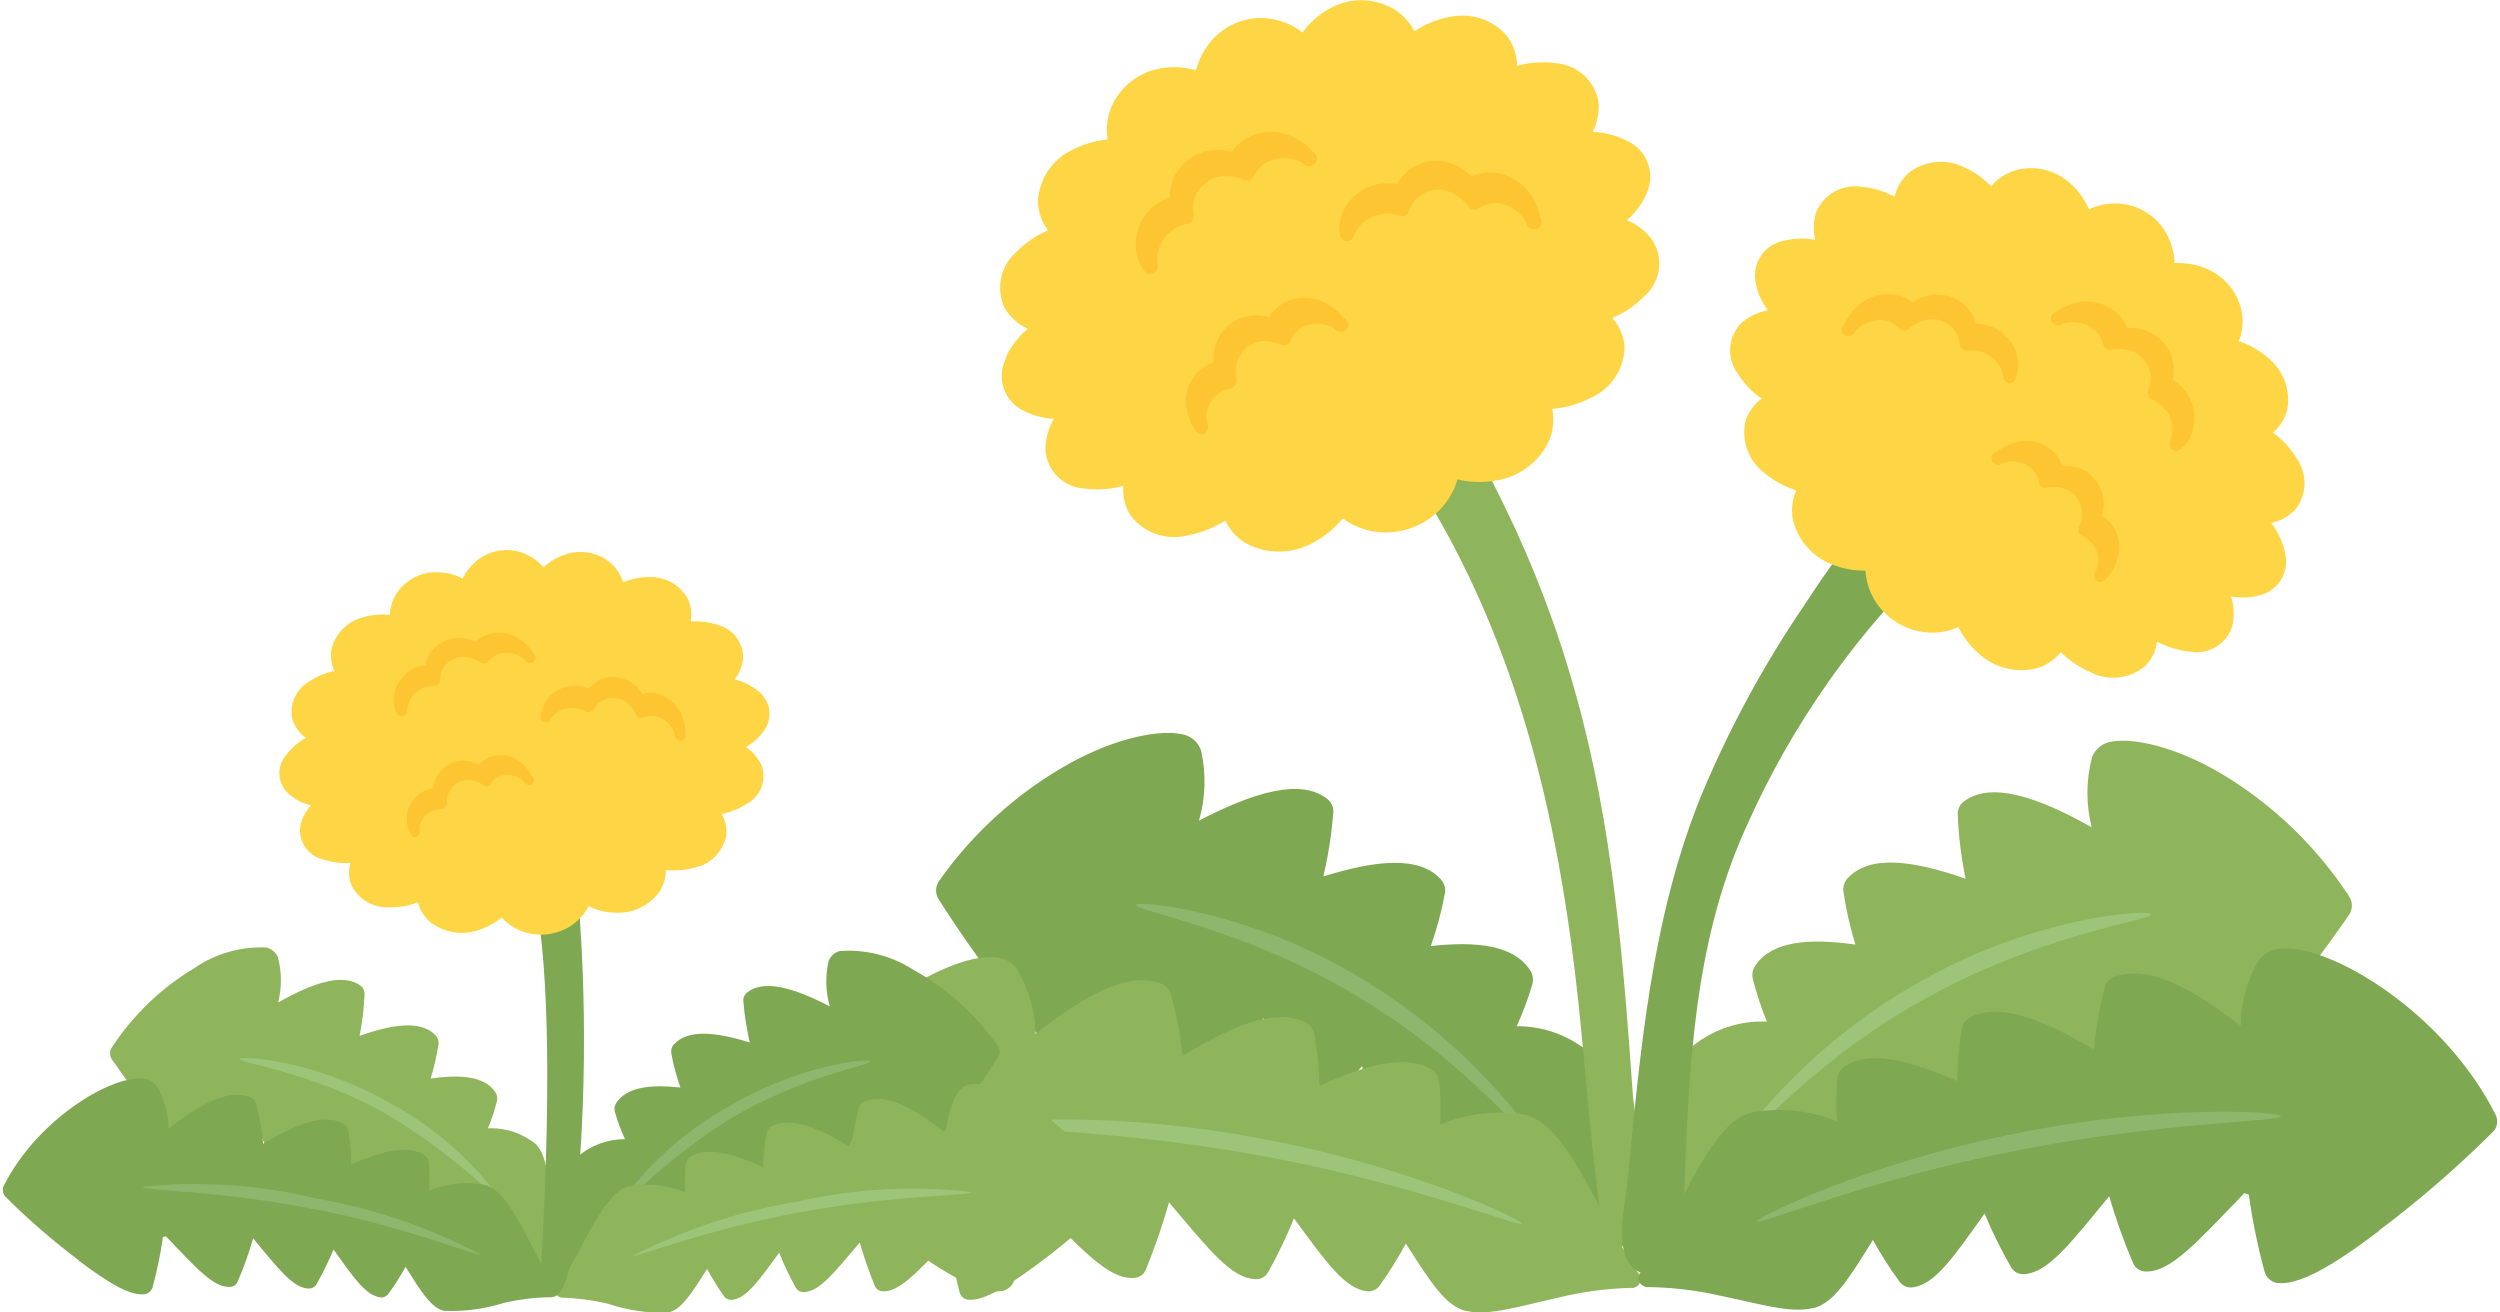
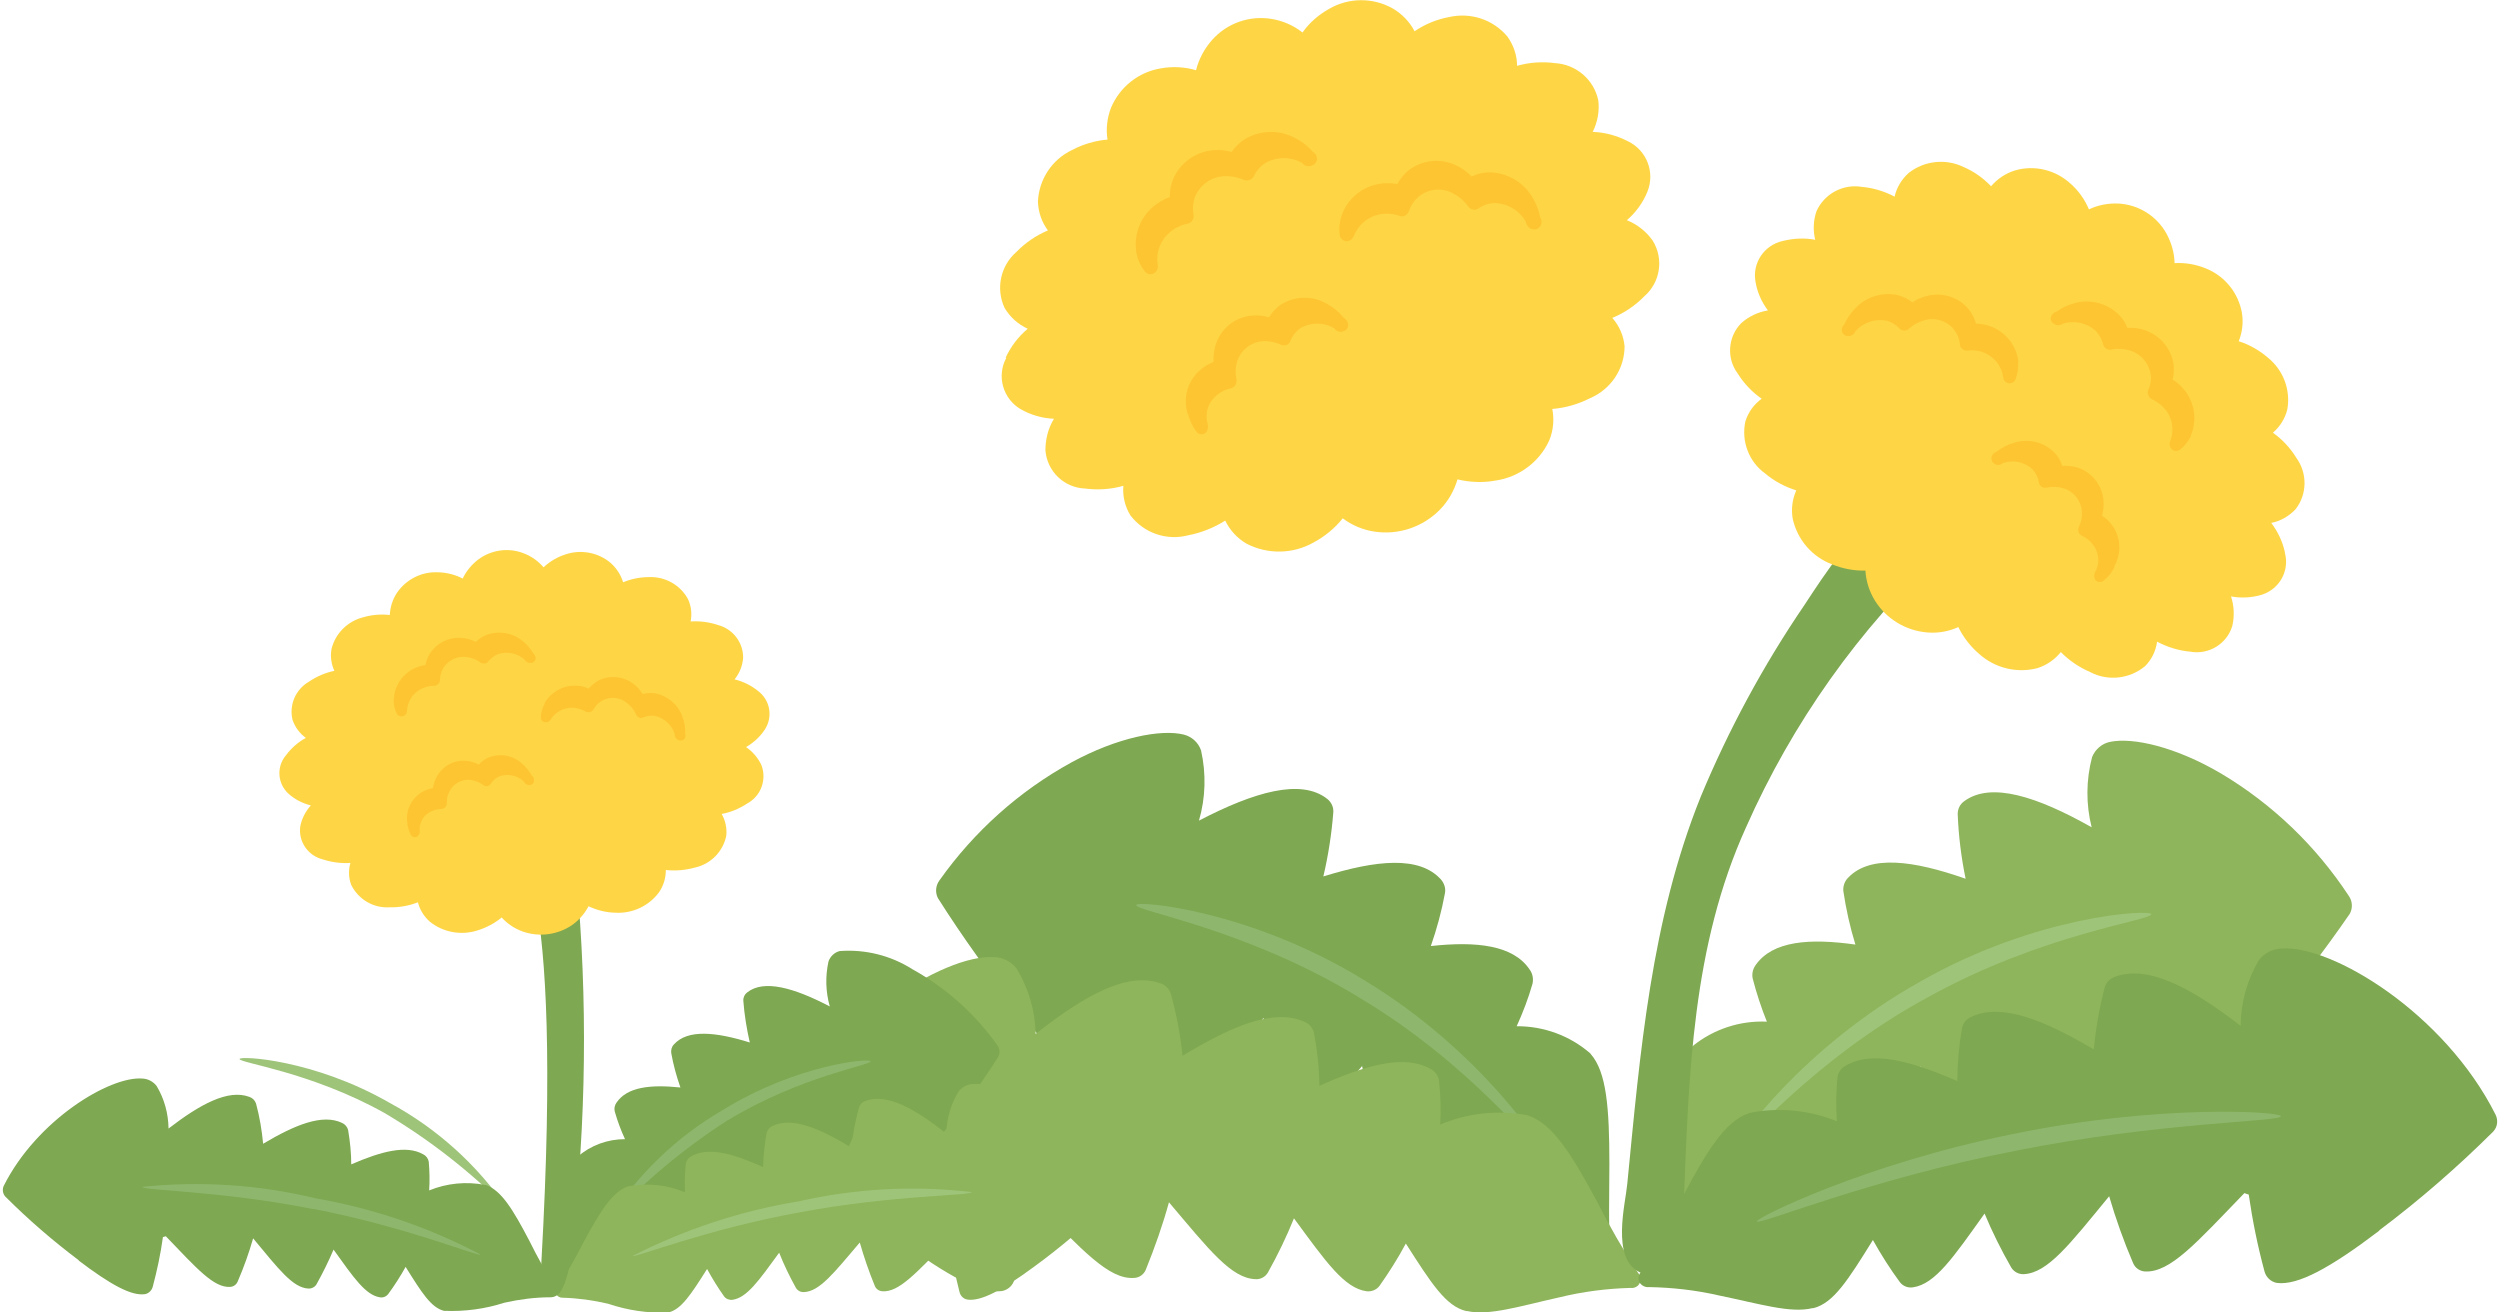
<svg xmlns="http://www.w3.org/2000/svg" id="sell_media_move" width="120" height="63" viewBox="0 0 120 63">
  <defs>
    <style>
      .cls-1 {
        fill: #fed645;
      }

      .cls-2 {
        fill: none;
      }

      .cls-3 {
        fill: #8eb55b;
      }

      .cls-4 {
        fill: #8eb76d;
      }

      .cls-5 {
        fill: #7ea851;
      }

      .cls-6 {
        fill: #9ec479;
      }

      .cls-7 {
        fill: #fec533;
      }
    </style>
  </defs>
-   <rect class="cls-2" width="120" height="63" />
  <g>
    <g id="_グループ_7854" data-name="グループ 7854">
      <path id="_パス_23824" data-name="パス 23824" class="cls-5" d="M48.86,48.49c-1.37-1.72-2.66-3.52-3.84-5.38-.14-.28-.11-.61.08-.86,1.65-2.33,3.81-4.27,6.32-5.65,2.22-1.21,4.31-1.61,5.4-1.34.39.1.7.38.83.76.25,1.11.22,2.27-.1,3.37h0c2.67-1.39,4.91-2.03,6.16-1.04.19.15.3.38.29.62-.08,1.04-.24,2.08-.48,3.1h0c2.54-.79,4.61-1,5.64.14.16.18.24.42.2.65-.16.87-.39,1.72-.68,2.55h0c2.21-.24,3.97-.04,4.75,1.14.14.19.18.44.13.67-.2.7-.46,1.38-.76,2.04h0c1.29-.01,2.55.45,3.53,1.3.01.01.02.03.03.04.75.86.89,2.56.89,5.28,0,1.46-.05,2.91.04,4.1.03.18-.03.35-.16.48-.13.09-.3.08-.42-.01-.84-.53-1.75-.92-2.71-1.17-1.6-.46-2.94-.6-3.66-1.21-.01,0-.02-.02-.03-.03-.66-.57-.77-1.78-1.01-4.01h0c-.57.52-1.17,1.01-1.8,1.47-.17.13-.41.14-.59.03-.79-.48-1.02-1.9-1.53-4.36h0c-.6.74-1.26,1.44-1.96,2.14-.15.16-.39.22-.6.15-.93-.34-1.31-1.91-2.18-4.6h0c-.61.98-1.28,1.95-2.01,2.93-.13.2-.36.31-.6.29-1.06-.15-1.64-1.8-2.95-4.59l-.21.04c-.58,1.38-1.17,2.63-1.72,3.64-.12.26-.37.44-.66.47-.9,0-1.97-1.04-3.61-3.13" />
      <path id="_パス_23825" data-name="パス 23825" class="cls-4" d="M65.15,47.83c5.46,3.21,8.73,7.6,8.87,7.43.13-.09-2.94-4.82-8.47-8.17-5.5-3.41-10.99-3.88-11.01-3.65-.09.29,5.2,1.11,10.62,4.39" />
      <path id="_パス_23826" data-name="パス 23826" class="cls-3" d="M108.76,49.11c1.43-1.68,2.78-3.43,4.03-5.25.15-.27.13-.61-.05-.86-1.57-2.39-3.66-4.4-6.11-5.86-2.18-1.29-4.25-1.76-5.35-1.53-.39.08-.71.36-.86.73-.29,1.1-.3,2.26-.02,3.37h0c-2.62-1.48-4.84-2.2-6.12-1.25-.2.14-.31.37-.31.61.04,1.05.17,2.09.38,3.11h0c-2.51-.88-4.58-1.16-5.64-.05-.17.17-.25.41-.23.64.13.87.32,1.73.58,2.57h0c-2.2-.31-3.96-.18-4.78.97-.14.19-.2.43-.15.66.18.7.41,1.4.68,2.07h0c-1.29-.06-2.56.36-3.56,1.17-.01.01-.03.03-.04.04-.78.84-.98,2.53-1.08,5.24-.05,1.45-.05,2.91-.18,4.09-.04.17.02.35.14.48.12.09.3.09.42,0,.86-.49,1.79-.85,2.76-1.06,1.61-.4,2.96-.49,3.7-1.08l.03-.03c.68-.54.83-1.75,1.15-3.98h0c.55.54,1.14,1.06,1.75,1.54.17.13.4.15.59.05.81-.45,1.08-1.87,1.68-4.31h0c.58.76,1.21,1.49,1.89,2.21.15.17.38.24.6.17.94-.31,1.38-1.86,2.34-4.52h0c.57,1,1.21,2,1.91,3,.13.2.35.32.59.31,1.06-.12,1.7-1.75,3.11-4.49l.2.04c.54,1.4,1.08,2.67,1.59,3.7.11.26.36.45.64.49.9.04,2.01-.97,3.72-3" />
      <path id="_パス_23827" data-name="パス 23827" class="cls-6" d="M92.5,47.89c-5.57,3.02-8.99,7.29-9.12,7.11-.13-.09,3.11-4.71,8.75-7.86,5.61-3.22,11.11-3.5,11.13-3.26.08.29-5.24.93-10.76,4.01" />
      <path id="_パス_23828" data-name="パス 23828" class="cls-3" d="M43.18,59.53c-1.95-1.43-3.8-2.99-5.53-4.67-.21-.21-.26-.54-.13-.81,2.39-4.91,7.77-8.26,10.2-8.11.42.02.81.21,1.07.54.58.95.9,2.03.92,3.15h0c2.33-1.84,4.39-3,5.99-2.43.24.08.42.26.5.5.27.98.46,1.97.56,2.98h0c2.36-1.43,4.39-2.3,5.86-1.63.22.09.39.28.45.52.16.84.25,1.69.26,2.55h0c2.2-.99,4.07-1.53,5.34-.81.21.11.36.31.4.54.08.71.1,1.42.06,2.13h0c1.32-.56,2.77-.71,4.18-.45l.05.02c1.15.39,2.03,1.77,3.28,4.09.6,1.19,1.26,2.34,1.99,3.46.16.17.16.44-.01.61-.1.09-.23.13-.36.11-1.15.03-2.29.18-3.4.45-1.89.42-3.39.9-4.44.66h-.05c-.97-.24-1.65-1.3-2.89-3.24h0c-.38.71-.81,1.39-1.27,2.04-.15.19-.39.28-.62.25-1.06-.15-1.94-1.4-3.48-3.5h0c-.36.89-.78,1.76-1.25,2.6-.12.21-.36.34-.6.32-1.16-.04-2.22-1.41-4.15-3.69h0c-.3,1.09-.68,2.17-1.11,3.23-.09.23-.31.39-.56.4-1.22.09-2.49-1.34-4.82-3.7l-.21.07c-.16,1.25-.4,2.49-.72,3.71-.07.28-.3.49-.59.55-1,.14-2.56-.68-4.95-2.45" />
-       <path id="_パス_23829" data-name="パス 23829" class="cls-6" d="M60.59,55.49c6.97,1.26,12.37,3.44,12.45,3.24.08-.16-5.25-2.71-12.31-4.04-7.06-1.38-12.93-.93-12.9-.7,0,.27,5.81.2,12.77,1.5" />
      <path id="_パス_23830" data-name="パス 23830" class="cls-5" d="M114.2,59.06c1.93-1.45,3.76-3.04,5.47-4.74.21-.22.25-.54.12-.81-2.45-4.89-7.88-8.17-10.29-7.98-.42.02-.81.22-1.07.55-.57.96-.87,2.05-.88,3.16h0c-2.35-1.81-4.42-2.94-6.02-2.36-.24.08-.42.26-.5.5-.26.98-.43,1.98-.53,2.99h0c-2.38-1.4-4.42-2.25-5.88-1.56-.22.09-.39.29-.44.53-.15.84-.22,1.7-.23,2.55h0c-2.22-.96-4.08-1.48-5.35-.74-.21.11-.36.31-.4.54-.07.71-.08,1.42-.03,2.13h0c-1.33-.54-2.78-.68-4.19-.4l-.05.02c-1.14.4-2,1.8-3.23,4.13-.58,1.2-1.23,2.36-1.94,3.49-.12.14-.14.34-.06.5.1.15.27.24.45.22,1.14.02,2.28.15,3.4.41,1.9.39,3.4.86,4.45.6h.05c.96-.25,1.64-1.32,2.85-3.27h0c.39.7.82,1.38,1.3,2.03.15.19.39.28.63.24,1.06-.16,1.92-1.42,3.43-3.54h0c.37.89.8,1.75,1.28,2.59.13.21.36.33.6.32,1.16-.06,2.2-1.43,4.1-3.74h0c.32,1.09.7,2.16,1.15,3.21.1.23.31.38.56.4,1.22.07,2.47-1.37,4.78-3.76l.21.07c.18,1.25.43,2.48.76,3.7.08.28.31.49.59.54,1,.13,2.55-.71,4.92-2.51" />
      <path id="_パス_23831" data-name="パス 23831" class="cls-4" d="M96.74,55.24c-6.96,1.34-12.33,3.59-12.41,3.39-.08-.16,5.21-2.77,12.26-4.19,7.04-1.46,12.92-1.09,12.89-.86,0,.27-5.8.27-12.75,1.66" />
-       <path id="_パス_23832" data-name="パス 23832" class="cls-3" d="M75.66,33.41c-.86-3.14-2.02-6.2-3.45-9.13-1.47-2.96-3.32-6.77-5.74-9.06-2.16-2.04-3.72.11-2.28,2.32,1.81,2.77,3.8,5.33,5.38,8.28,3.49,6.51,5.15,13.56,6.03,20.86.44,3.65.66,7.34,1.14,10.98.07.5.13,1.93.72,2.15.96.35,1.26-1.34,1.31-1.95,0-1.72-.13-3.43-.38-5.13-.46-6.55-.96-12.97-2.73-19.33" />
      <path id="_パス_23833" data-name="パス 23833" class="cls-1" d="M48.27,17.17c.25-.54.61-1.01,1.06-1.39-.46-.21-.85-.56-1.11-1-.43-.92-.2-2.02.57-2.69.43-.44.94-.79,1.51-1.03-.3-.4-.46-.88-.48-1.38.05-1.07.67-2.02,1.64-2.48.53-.28,1.11-.45,1.7-.5-.08-.51-.02-1.04.17-1.53.42-1,1.33-1.72,2.4-1.89.56-.1,1.13-.07,1.68.09.13-.53.4-1.03.76-1.44.72-.82,1.81-1.2,2.88-1.02.53.09,1.04.31,1.47.65.33-.47.77-.85,1.27-1.13.94-.55,2.1-.56,3.05-.03.45.26.82.64,1.06,1.1.5-.34,1.06-.57,1.65-.68,1.04-.24,2.13.12,2.81.94.29.41.46.9.46,1.4.59-.17,1.21-.21,1.82-.13,1.02.06,1.88.8,2.08,1.8.06.52-.04,1.04-.27,1.5.59.02,1.16.18,1.69.45.9.43,1.31,1.49.94,2.41-.21.53-.56,1.01-.99,1.38.5.2.93.54,1.24.98.54.87.37,2-.4,2.67-.44.45-.96.8-1.54,1.04.34.38.54.85.59,1.36,0,1.08-.65,2.06-1.65,2.49-.57.29-1.19.47-1.82.52.1.51.05,1.04-.15,1.52-.48,1.04-1.46,1.76-2.59,1.92-.6.11-1.22.08-1.81-.06-.16.54-.44,1.04-.84,1.45-.81.83-1.98,1.23-3.13,1.06-.56-.08-1.08-.3-1.54-.64-.38.48-.86.87-1.4,1.16-.99.56-2.2.58-3.21.06-.45-.26-.8-.64-1.03-1.11-.54.34-1.14.58-1.76.7-1.04.28-2.14-.1-2.79-.95-.26-.42-.38-.92-.34-1.42-.6.17-1.22.21-1.84.13-1.01-.04-1.82-.83-1.9-1.83,0-.54.13-1.06.41-1.52-.56-.02-1.11-.18-1.6-.46-.85-.5-1.16-1.59-.69-2.46" />
      <path id="_パス_23834" data-name="パス 23834" class="cls-7" d="M54.55,12.17c-.15-.84.15-1.7.8-2.25.24-.2.51-.36.8-.46,0-.28.04-.56.14-.82.32-.79,1.05-1.34,1.91-1.43.31-.03.62,0,.92.08.16-.24.37-.44.61-.6.74-.45,1.66-.48,2.43-.07.32.16.61.38.84.65l.04.03c.11.07.17.18.18.3,0,.14-.07.27-.19.33h-.03s-.08.04-.12.05c-.05,0-.1,0-.15-.01-.09-.02-.17-.07-.23-.15h0c-.54-.3-1.21-.31-1.75,0-.24.15-.44.37-.56.63-.04.09-.12.16-.22.19-.09.03-.19.03-.28-.01-.3-.13-.63-.19-.96-.17-.61.04-1.14.43-1.37.99-.1.27-.12.56-.07.84.02.1,0,.2-.05.28-.05.09-.14.15-.24.17-.32.06-.62.21-.87.43-.44.38-.65.96-.56,1.53.02.11,0,.22-.06.31-.02.04-.05.07-.09.09-.03.02-.06.04-.1.05-.13.04-.27,0-.36-.11-.2-.25-.34-.54-.4-.85" />
      <path id="_パス_23835" data-name="パス 23835" class="cls-7" d="M57.01,19.87c-.23-.72-.03-1.52.52-2.04.21-.2.45-.35.72-.46-.02-.28.02-.55.1-.82.24-.77.91-1.32,1.71-1.4.29-.03.58,0,.85.08.14-.23.32-.43.54-.59.67-.44,1.54-.47,2.24-.06.31.17.58.39.8.66l.04.03c.1.07.16.17.18.29.02.13-.05.26-.17.32h-.02s-.07.04-.11.05c-.05,0-.1,0-.14-.01-.09-.02-.16-.08-.22-.15h0c-.49-.31-1.12-.31-1.62-.02-.22.15-.4.37-.49.62-.03.09-.1.16-.19.19-.08.03-.18.03-.26-.01-.28-.13-.59-.19-.89-.17-.57.05-1.05.43-1.22.98-.08.27-.09.56-.03.83.02.09,0,.19-.04.28-.04.08-.12.15-.22.17-.3.06-.57.21-.78.42-.36.34-.48.86-.33,1.33.02.1,0,.21-.05.31-.02.04-.05.07-.08.09-.03.02-.06.04-.09.05-.12.03-.26-.01-.33-.12-.19-.25-.33-.54-.4-.84" />
      <path id="_パス_23836" data-name="パス 23836" class="cls-7" d="M64.39,10.36c.27-.79.95-1.38,1.78-1.53.3-.05.6-.05.9,0,.13-.24.31-.46.52-.64.66-.52,1.56-.62,2.31-.25.28.13.53.31.74.53.25-.12.53-.19.81-.2.85,0,1.65.44,2.09,1.17.19.3.32.64.39.99l.02.05c.06.11.06.24,0,.35-.06.12-.19.2-.32.18h-.03s-.08-.01-.12-.03c-.05-.02-.09-.05-.12-.09-.06-.07-.11-.15-.12-.24h0c-.3-.54-.86-.88-1.48-.9-.28,0-.55.09-.78.25-.08.06-.18.08-.28.06-.09-.02-.18-.07-.23-.15-.19-.27-.44-.48-.73-.63-.72-.39-1.61-.12-2,.6-.04.08-.08.16-.11.25-.03.09-.1.17-.18.22-.09.04-.19.05-.29.01-.3-.11-.63-.13-.94-.07-.56.11-1.02.5-1.23,1.03-.04.1-.11.18-.21.23-.04.02-.08.03-.12.03-.04,0-.07,0-.11-.01-.13-.04-.23-.15-.24-.28-.05-.31-.02-.63.08-.93" />
      <path id="_パス_23837" data-name="パス 23837" class="cls-5" d="M93.24,26.44c-4.01,3.74-7.21,8.26-9.43,13.27-2.58,5.69-2.75,11.84-2.99,18.1-.03.78-.29,4.12-2.11,3.26-1.39-.66-.69-3.27-.6-4.25.62-6.33,1.14-12.66,3.53-18.59,1.34-3.22,3-6.29,4.96-9.17,1.07-1.62,2.25-3.5,4.03-4.61.69-.61,1.71-.66,2.45-.12.62.45.75,1.31.3,1.93-.05.06-.1.12-.15.17" />
      <path id="_パス_23838" data-name="パス 23838" class="cls-1" d="M109.68,26.53c-.11-.52-.34-1.01-.66-1.43.45-.09.85-.32,1.17-.66.56-.72.57-1.73.03-2.47-.29-.47-.67-.88-1.12-1.2.34-.29.58-.68.69-1.11.17-.94-.19-1.9-.94-2.5-.41-.35-.88-.62-1.39-.78.17-.43.23-.91.15-1.37-.17-.96-.83-1.77-1.74-2.13-.47-.19-.98-.28-1.49-.25-.01-.49-.15-.97-.38-1.4-.47-.86-1.35-1.41-2.32-1.46-.49-.02-.97.07-1.41.28-.2-.47-.5-.9-.89-1.24-.72-.66-1.73-.9-2.66-.63-.45.14-.84.4-1.15.76-.37-.39-.82-.71-1.31-.92-.86-.42-1.89-.31-2.64.28-.34.3-.58.7-.68,1.14-.49-.26-1.02-.42-1.57-.47-.91-.15-1.8.33-2.18,1.17-.15.44-.17.92-.06,1.37-.52-.1-1.05-.07-1.57.06-.88.2-1.45,1.05-1.3,1.93.08.51.29.99.6,1.4-.48.08-.92.29-1.28.61-.64.65-.72,1.68-.17,2.42.3.48.69.89,1.15,1.21-.37.27-.64.64-.78,1.08-.21.95.16,1.94.95,2.51.44.37.95.64,1.49.81-.19.43-.25.9-.17,1.36.22,1,.93,1.83,1.89,2.19.51.21,1.05.31,1.6.3.03.51.19,1,.45,1.43.55.89,1.49,1.46,2.54,1.54.5.04,1.01-.05,1.47-.26.24.49.58.93,1,1.29.76.68,1.81.94,2.8.68.44-.14.83-.41,1.12-.77.4.41.88.73,1.41.96.85.45,1.89.33,2.63-.28.32-.32.52-.73.58-1.18.49.26,1.03.43,1.59.48.89.16,1.76-.37,2.02-1.23.11-.47.09-.96-.06-1.42.5.09,1.02.06,1.5-.09.84-.28,1.32-1.16,1.08-2.02" />
      <path id="_パス_23839" data-name="パス 23839" class="cls-7" d="M105.16,20.91c.3-.71.2-1.52-.26-2.13-.17-.22-.37-.42-.61-.56.06-.24.07-.5.04-.75-.12-.76-.66-1.39-1.4-1.63-.26-.09-.54-.12-.82-.11-.09-.24-.23-.46-.42-.64-.56-.54-1.36-.75-2.11-.54-.31.08-.61.22-.87.41h-.04c-.1.05-.18.13-.22.24-.04.12,0,.25.1.32h.02s.06.06.1.07c.04.02.09.02.14.02.08,0,.16-.03.23-.08h0c.54-.16,1.12-.03,1.54.34.18.18.31.41.37.66.02.09.08.17.15.21.07.05.16.06.25.04.29-.06.59-.04.88.04.52.16.91.6,1,1.14.04.25,0,.51-.11.75-.04.08-.04.17,0,.26.03.09.09.16.18.2.27.12.5.31.68.54.31.42.38.97.19,1.46-.04.09-.04.19,0,.28.01.04.04.07.06.1.02.03.05.05.08.06.11.06.24.05.34-.03.22-.18.4-.4.52-.66" />
      <path id="_パス_23840" data-name="パス 23840" class="cls-7" d="M101.49,27.18c.34-.59.32-1.32-.05-1.89-.14-.22-.33-.4-.54-.54.07-.24.09-.49.07-.73-.06-.72-.54-1.34-1.22-1.57-.25-.08-.5-.11-.76-.09-.07-.23-.19-.44-.36-.62-.5-.52-1.26-.71-1.95-.49-.3.08-.58.23-.83.42l-.04.02c-.1.04-.18.12-.21.22-.04.11,0,.24.08.32h.02s.06.06.09.07c.04.01.08.02.13.02.08,0,.16-.04.22-.09h0c.49-.17,1.04-.06,1.42.3.17.18.27.4.31.64.01.08.06.15.13.2.07.04.15.06.23.04.27-.06.55-.05.82.03.49.15.84.59.88,1.1.02.25-.03.51-.14.74-.04.08-.04.17-.02.25.02.08.08.15.16.19.25.11.45.29.6.52.24.37.25.85.03,1.23-.04.09-.05.19-.02.28.01.04.03.07.05.1.02.02.04.04.07.06.1.05.23.04.32-.04.22-.18.4-.4.52-.66" />
      <path id="_パス_23841" data-name="パス 23841" class="cls-7" d="M96.89,17.39c-.08-.75-.56-1.4-1.25-1.69-.25-.11-.52-.16-.79-.17-.07-.24-.18-.46-.33-.66-.47-.59-1.24-.85-1.98-.68-.27.06-.52.17-.75.32-.2-.16-.42-.27-.67-.34-.75-.17-1.53.06-2.06.62-.23.23-.41.5-.54.79l-.03.03c-.07.08-.1.19-.08.3.03.12.13.21.25.22h.02s.08,0,.11,0c.05,0,.09-.03.13-.05.07-.05.12-.11.15-.19h0c.37-.41.93-.6,1.47-.5.24.06.46.19.63.38.06.06.14.1.23.1.09,0,.17-.03.23-.09.22-.2.48-.34.76-.41.7-.2,1.44.21,1.64.92.02.08.04.16.04.24,0,.09.05.17.12.22.07.06.16.09.25.08.29-.04.57,0,.84.12.47.21.8.64.87,1.15.01.1.06.18.13.24.03.02.06.04.1.05.03.01.07.02.1.01.12,0,.23-.09.27-.2.1-.26.14-.55.12-.83" />
    </g>
    <g id="_グループ_7856" data-name="グループ 7856">
      <path id="_パス_23842" data-name="パス 23842" class="cls-5" d="M45.44,54.19c.89-1.11,1.72-2.27,2.48-3.47.09-.18.07-.39-.05-.55-1.07-1.51-2.46-2.75-4.08-3.65-1.04-.66-2.26-.96-3.48-.87-.25.06-.45.25-.54.49-.16.72-.14,1.47.06,2.17h0c-1.72-.9-3.17-1.31-3.97-.67-.12.09-.19.24-.18.4.05.67.16,1.34.31,2h0c-1.64-.51-2.98-.64-3.64.09-.11.11-.15.27-.13.42.1.56.25,1.11.44,1.65h0c-1.43-.15-2.56-.03-3.07.73-.09.13-.12.28-.08.43.13.45.29.89.49,1.32h0c-.83,0-1.64.29-2.27.84l-.02.03c-.48.56-.58,1.65-.58,3.4,0,.94.03,1.88-.03,2.64-.02.11.02.23.1.31.08.06.19.05.27-.01.54-.34,1.13-.59,1.75-.75.83-.12,1.62-.39,2.36-.78l.02-.02c.43-.37.5-1.15.65-2.59h0c.37.34.76.66,1.16.95.11.08.26.09.38.02.51-.31.66-1.23.99-2.82h0c.39.47.81.93,1.27,1.38.1.11.25.15.39.1.6-.22.85-1.23,1.41-2.97h0c.39.63.83,1.26,1.3,1.89.09.13.23.2.39.18.68-.1,1.06-1.16,1.9-2.97l.13.02c.38.89.76,1.7,1.11,2.35.08.17.24.28.43.3.58,0,1.27-.67,2.33-2.02" />
      <path id="_パス_23843" data-name="パス 23843" class="cls-4" d="M34.93,53.77c-2.1,1.35-4.03,2.96-5.72,4.79,1.38-2.17,3.25-3.98,5.47-5.27,3.55-2.2,7.09-2.51,7.11-2.35.06.18-3.36.71-6.85,2.83" />
-       <path id="_パス_23844" data-name="パス 23844" class="cls-3" d="M7.95,54.21c-.93-1.08-1.79-2.21-2.6-3.39-.1-.18-.09-.39.03-.56,1.01-1.54,2.36-2.84,3.95-3.79,1.01-.7,2.22-1.04,3.45-.99.25.06.46.23.56.47.19.71.19,1.46.01,2.17h0c1.69-.96,3.12-1.42,3.95-.81.13.09.2.24.2.4-.03.68-.11,1.35-.24,2.01h0c1.62-.57,2.95-.75,3.64-.03.11.11.16.26.15.42-.09.56-.21,1.12-.38,1.66h0c1.42-.2,2.56-.12,3.09.63.09.12.13.28.1.43-.12.46-.26.9-.44,1.33h0c.83-.04,1.65.23,2.3.76l.02.02c.5.54.63,1.63.7,3.38.03.94.03,1.88.12,2.64.02.11-.01.23-.09.31-.08.06-.19.06-.27,0-.55-.32-1.15-.55-1.78-.69-.83-.1-1.64-.33-2.39-.7l-.02-.02c-.44-.35-.53-1.13-.74-2.57h0c-.36.35-.73.68-1.13.99-.11.09-.26.1-.38.03-.52-.29-.7-1.21-1.08-2.78h0c-.38.5-.79.98-1.22,1.44-.1.11-.25.15-.39.11-.61-.2-.89-1.2-1.51-2.92h0c-.37.65-.78,1.29-1.23,1.93-.08.13-.23.21-.38.2-.68-.08-1.1-1.13-2.01-2.9l-.13.03c-.35.9-.7,1.72-1.03,2.39-.07.17-.23.29-.42.32-.58.03-1.3-.63-2.4-1.94" />
      <path id="_パス_23845" data-name="パス 23845" class="cls-6" d="M18.45,53.42c2.15,1.27,4.13,2.82,5.89,4.59-1.45-2.12-3.39-3.86-5.65-5.08-3.62-2.08-7.17-2.26-7.19-2.1-.05.19,3.38.6,6.95,2.59" />
      <path id="_パス_23846" data-name="パス 23846" class="cls-3" d="M49.64,60.8c1.26-.92,2.45-1.93,3.57-3.02.14-.14.17-.35.08-.52-1.54-3.17-5.02-5.33-6.58-5.23-.27.01-.52.14-.69.35-.38.61-.58,1.31-.6,2.03h0c-1.5-1.19-2.83-1.94-3.87-1.57-.15.05-.27.17-.32.32-.17.63-.3,1.28-.36,1.93h0c-1.52-.93-2.83-1.49-3.78-1.05-.14.06-.25.18-.29.33-.1.54-.16,1.09-.17,1.65h0c-1.42-.64-2.62-.99-3.45-.52-.14.07-.23.2-.26.35-.05.46-.06.92-.04,1.38h0c-.85-.36-1.79-.46-2.7-.29h-.03c-.74.26-1.31,1.15-2.12,2.65-.39.77-.81,1.51-1.28,2.23-.07.09-.09.21-.04.32.06.1.17.15.29.15.74.02,1.47.12,2.19.29.92.31,1.89.46,2.86.42h.03c.62-.15,1.07-.84,1.86-2.09h0c.25.46.52.9.82,1.32.09.12.25.18.4.16.69-.1,1.25-.9,2.24-2.26h0c.23.58.5,1.14.8,1.68.08.14.23.22.39.21.75-.03,1.43-.91,2.68-2.38h0c.2.7.44,1.4.72,2.08.06.15.2.25.36.26.79.06,1.61-.86,3.11-2.39l.14.05c.1.81.26,1.61.46,2.39.05.18.19.32.38.35.65.09,1.65-.44,3.2-1.58" />
      <path id="_パス_23847" data-name="パス 23847" class="cls-6" d="M38.4,58.19c-4.5.81-7.99,2.22-8.03,2.09,2.5-1.27,5.18-2.16,7.94-2.61,2.73-.62,5.55-.78,8.33-.45,0,.18-3.75.13-8.24.97" />
      <path id="_パス_23848" data-name="パス 23848" class="cls-5" d="M3.79,60.5c-1.25-.94-2.43-1.96-3.53-3.06-.13-.14-.16-.35-.08-.52,1.58-3.15,5.08-5.27,6.65-5.15.27.01.52.14.69.36.37.62.56,1.32.57,2.04h0c1.52-1.17,2.86-1.9,3.88-1.52.15.05.27.17.32.32.17.63.28,1.28.34,1.93h0c1.53-.91,2.85-1.45,3.79-1,.14.06.25.19.29.34.09.54.15,1.1.15,1.65h0c1.43-.62,2.64-.95,3.46-.48.14.07.23.2.26.35.04.46.05.92.02,1.38h0c.86-.35,1.79-.44,2.7-.26h.03c.74.27,1.29,1.17,2.08,2.68.38.77.8,1.52,1.25,2.25.07.09.09.21.04.32-.06.1-.17.15-.29.14-.74,0-1.48.1-2.2.26-.93.3-1.9.43-2.87.39h-.03c-.62-.16-1.06-.86-1.84-2.11h0c-.25.45-.53.89-.84,1.31-.1.12-.25.18-.4.15-.68-.11-1.24-.92-2.22-2.29h0c-.24.57-.52,1.13-.82,1.67-.08.13-.23.21-.39.2-.75-.04-1.42-.93-2.65-2.41h0c-.2.7-.45,1.4-.74,2.07-.06.15-.2.25-.36.26-.79.05-1.6-.88-3.09-2.43l-.14.04c-.11.81-.28,1.6-.49,2.39-.05.18-.2.32-.38.35-.65.09-1.65-.46-3.18-1.62" />
      <path id="_パス_23849" data-name="パス 23849" class="cls-4" d="M15.06,58.03c4.49.87,7.96,2.32,8.01,2.19-2.48-1.31-5.16-2.22-7.92-2.7-2.72-.66-5.54-.84-8.32-.55,0,.18,3.75.18,8.23,1.07" />
      <path id="_パス_23850" data-name="パス 23850" class="cls-5" d="M24.54,40c.1.49,2.54,1.17,1.45,20.51-.09,1.54.29,1.74.56,1.73.34-.01.62-.6.8-1.56.73-5.77.88-11.6.42-17.4-.06-1.34-.46-2.64-1.16-3.78-.32-.47-.75-.91-1.42-.72-.48.1-.79.58-.69,1.06.01.05.02.1.04.14" />
      <path id="_パス_23851" data-name="パス 23851" class="cls-1" d="M13.73,36.25c.25-.34.58-.63.95-.83-.3-.22-.52-.52-.64-.87-.17-.72.15-1.46.79-1.83.37-.25.78-.43,1.22-.52-.15-.32-.2-.69-.14-1.04.18-.75.77-1.34,1.52-1.53.41-.12.85-.16,1.28-.11.02-.38.13-.74.34-1.06.44-.65,1.19-1.03,1.98-.99.41.01.81.11,1.18.3.17-.36.43-.67.74-.91.63-.47,1.46-.59,2.19-.3.37.14.69.37.95.67.3-.28.67-.5,1.06-.62.74-.25,1.57-.09,2.16.41.28.25.49.57.6.93.4-.17.83-.25,1.27-.25.77-.02,1.49.39,1.85,1.07.15.33.19.7.12,1.06.44-.03.89.03,1.31.17.72.19,1.22.84,1.21,1.58-.03.38-.17.73-.41,1.03.41.1.8.29,1.13.56.58.44.72,1.24.32,1.85-.23.35-.54.63-.9.84.32.22.58.52.74.87.26.69-.02,1.47-.67,1.83-.38.25-.8.43-1.24.51.18.32.26.68.22,1.05-.16.77-.76,1.37-1.53,1.53-.44.12-.91.16-1.37.11,0,.38-.11.75-.32,1.06-.49.67-1.29,1.04-2.11.99-.44-.01-.88-.12-1.28-.31-.19.36-.46.67-.8.91-.7.47-1.58.58-2.37.3-.38-.14-.73-.37-1-.67-.34.28-.74.49-1.16.62-.78.25-1.64.1-2.29-.42-.28-.25-.48-.57-.57-.93-.43.17-.89.25-1.35.24-.78.05-1.5-.37-1.85-1.07-.13-.34-.14-.71-.04-1.06-.45.03-.9-.03-1.33-.17-.71-.18-1.17-.85-1.08-1.57.07-.38.25-.73.51-1.02-.4-.1-.77-.29-1.07-.56-.53-.48-.59-1.29-.13-1.84" />
      <path id="_パス_23852" data-name="パス 23852" class="cls-7" d="M18.9,33.61c.01-.62.35-1.18.89-1.48.2-.11.41-.18.63-.21.04-.2.11-.39.22-.56.34-.52.94-.8,1.56-.74.22.02.44.09.64.19.15-.15.32-.26.52-.34.59-.21,1.25-.1,1.73.3.2.16.37.36.5.58l.03.03c.06.06.1.15.09.24-.01.1-.09.18-.18.2h-.02s-.06.01-.09,0c-.04,0-.07-.01-.11-.03-.06-.03-.11-.08-.14-.14h0c-.34-.29-.81-.39-1.24-.26-.19.07-.36.2-.49.36-.04.06-.11.1-.18.1-.07,0-.14,0-.2-.05-.19-.14-.42-.23-.66-.26-.44-.06-.87.14-1.11.51-.11.18-.17.38-.17.59,0,.07-.03.14-.08.19-.05.06-.12.09-.2.09-.24,0-.47.06-.68.18-.36.21-.6.59-.62,1.01,0,.08-.03.15-.09.21-.02.02-.05.04-.08.05-.12.05-.26,0-.32-.11-.11-.2-.16-.43-.16-.66" />
      <path id="_パス_23853" data-name="パス 23853" class="cls-7" d="M19.54,39.43c-.06-.55.2-1.08.66-1.38.18-.11.37-.19.58-.22.03-.2.09-.39.19-.56.28-.51.84-.81,1.42-.75.21.02.41.08.59.18.13-.15.29-.26.47-.34.54-.22,1.16-.11,1.6.28.19.16.35.36.47.58l.03.02c.06.06.09.15.08.24,0,.1-.07.18-.16.2h-.02s-.06.01-.08,0c-.03,0-.07-.01-.1-.03-.06-.03-.1-.08-.13-.14h0c-.31-.29-.75-.38-1.15-.25-.18.07-.33.2-.44.37-.04.06-.1.1-.16.11-.06,0-.13,0-.18-.05-.18-.13-.39-.22-.61-.25-.41-.05-.81.15-1.01.52-.1.18-.15.38-.14.59,0,.07-.02.14-.07.19-.04.05-.11.09-.18.09-.22,0-.43.07-.62.18-.3.19-.47.54-.43.9,0,.08-.03.15-.08.21-.02.02-.04.04-.07.05-.02.01-.05.02-.07.02-.09,0-.18-.05-.22-.13-.1-.2-.16-.43-.17-.66" />
      <path id="_パス_23854" data-name="パス 23854" class="cls-7" d="M26.14,33.74c.31-.52.87-.84,1.48-.83.22,0,.44.05.64.14.13-.15.28-.28.46-.38.54-.28,1.19-.22,1.68.15.18.13.33.3.45.49.2-.05.4-.06.6-.03.61.12,1.11.55,1.31,1.13.09.24.14.5.13.76v.04c.03.08.02.18-.03.25-.06.08-.16.11-.25.08h-.02s-.06-.03-.08-.05c-.03-.02-.06-.05-.08-.08-.04-.06-.05-.12-.05-.19h0c-.14-.42-.48-.74-.92-.85-.2-.04-.4-.01-.59.07-.06.03-.14.03-.2,0-.06-.03-.11-.08-.14-.14-.09-.22-.24-.41-.43-.55-.45-.38-1.13-.32-1.5.14-.04.05-.08.11-.11.16-.04.06-.09.11-.16.13-.07.02-.14.01-.21-.02-.2-.12-.42-.18-.66-.19-.41,0-.8.21-1.02.56-.04.07-.1.11-.18.14-.03,0-.06,0-.09,0-.03,0-.05-.01-.08-.02-.09-.04-.14-.14-.13-.23.01-.23.07-.45.19-.65" />
    </g>
  </g>
</svg>